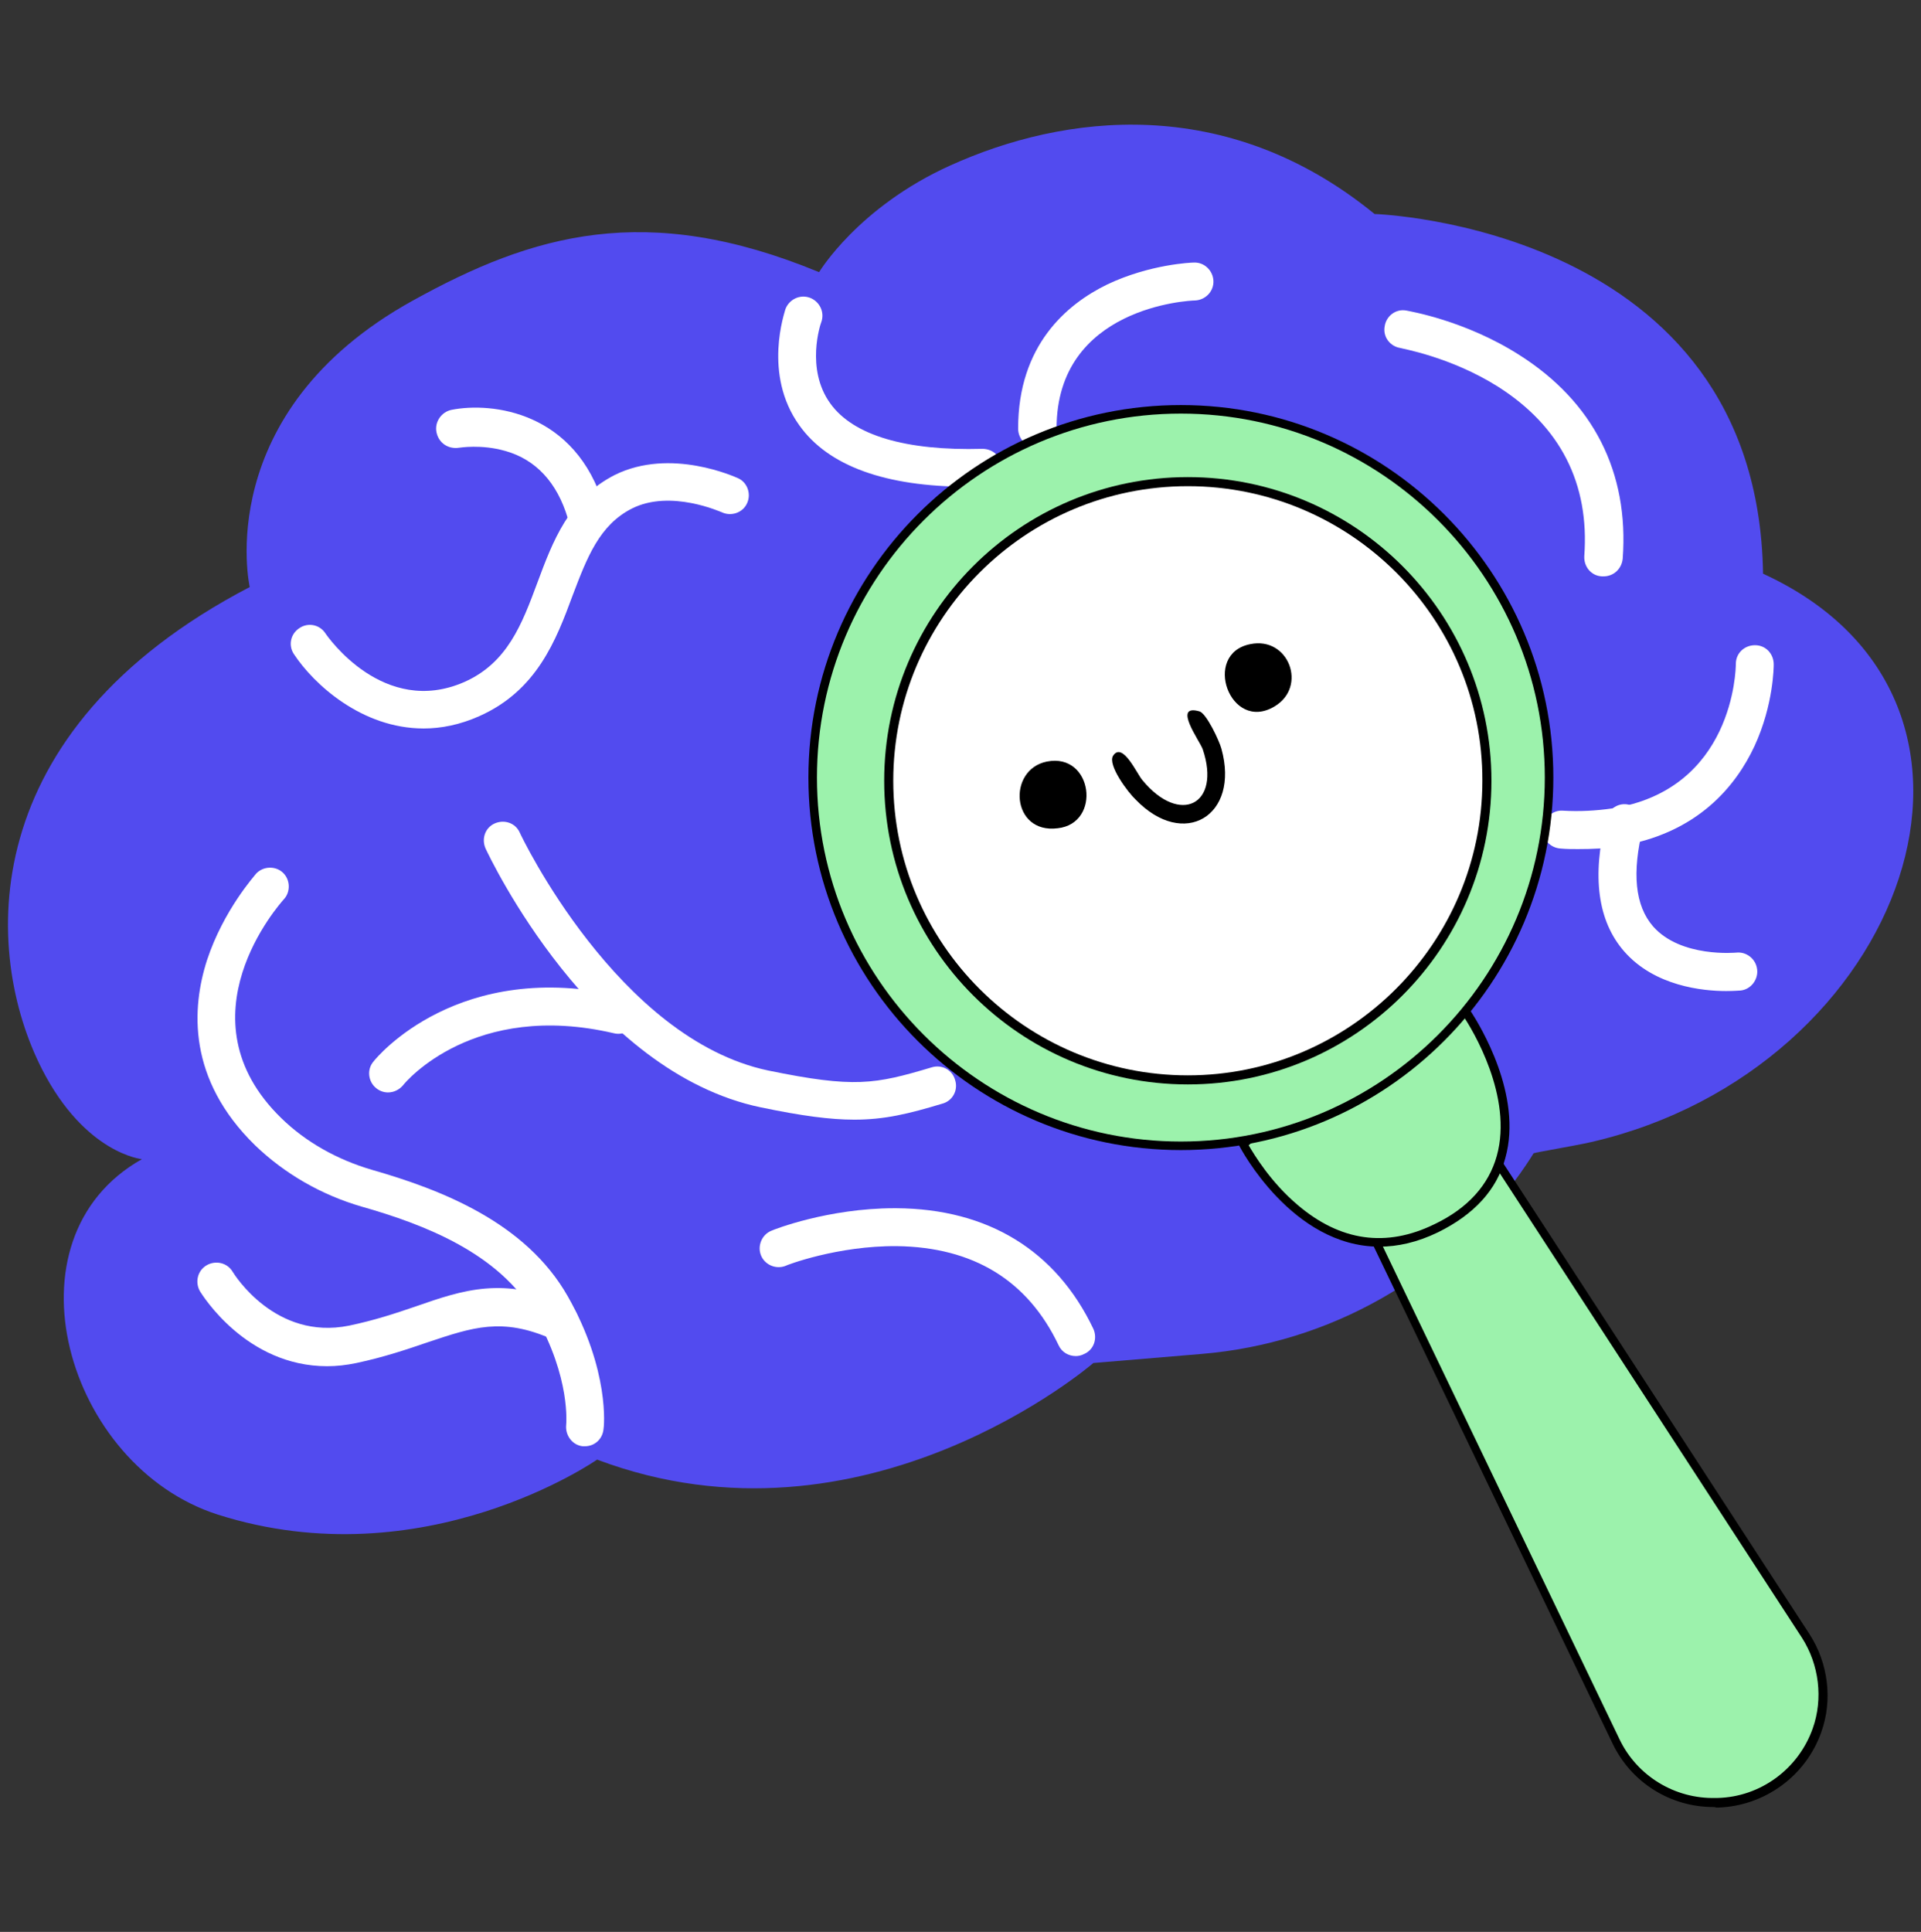
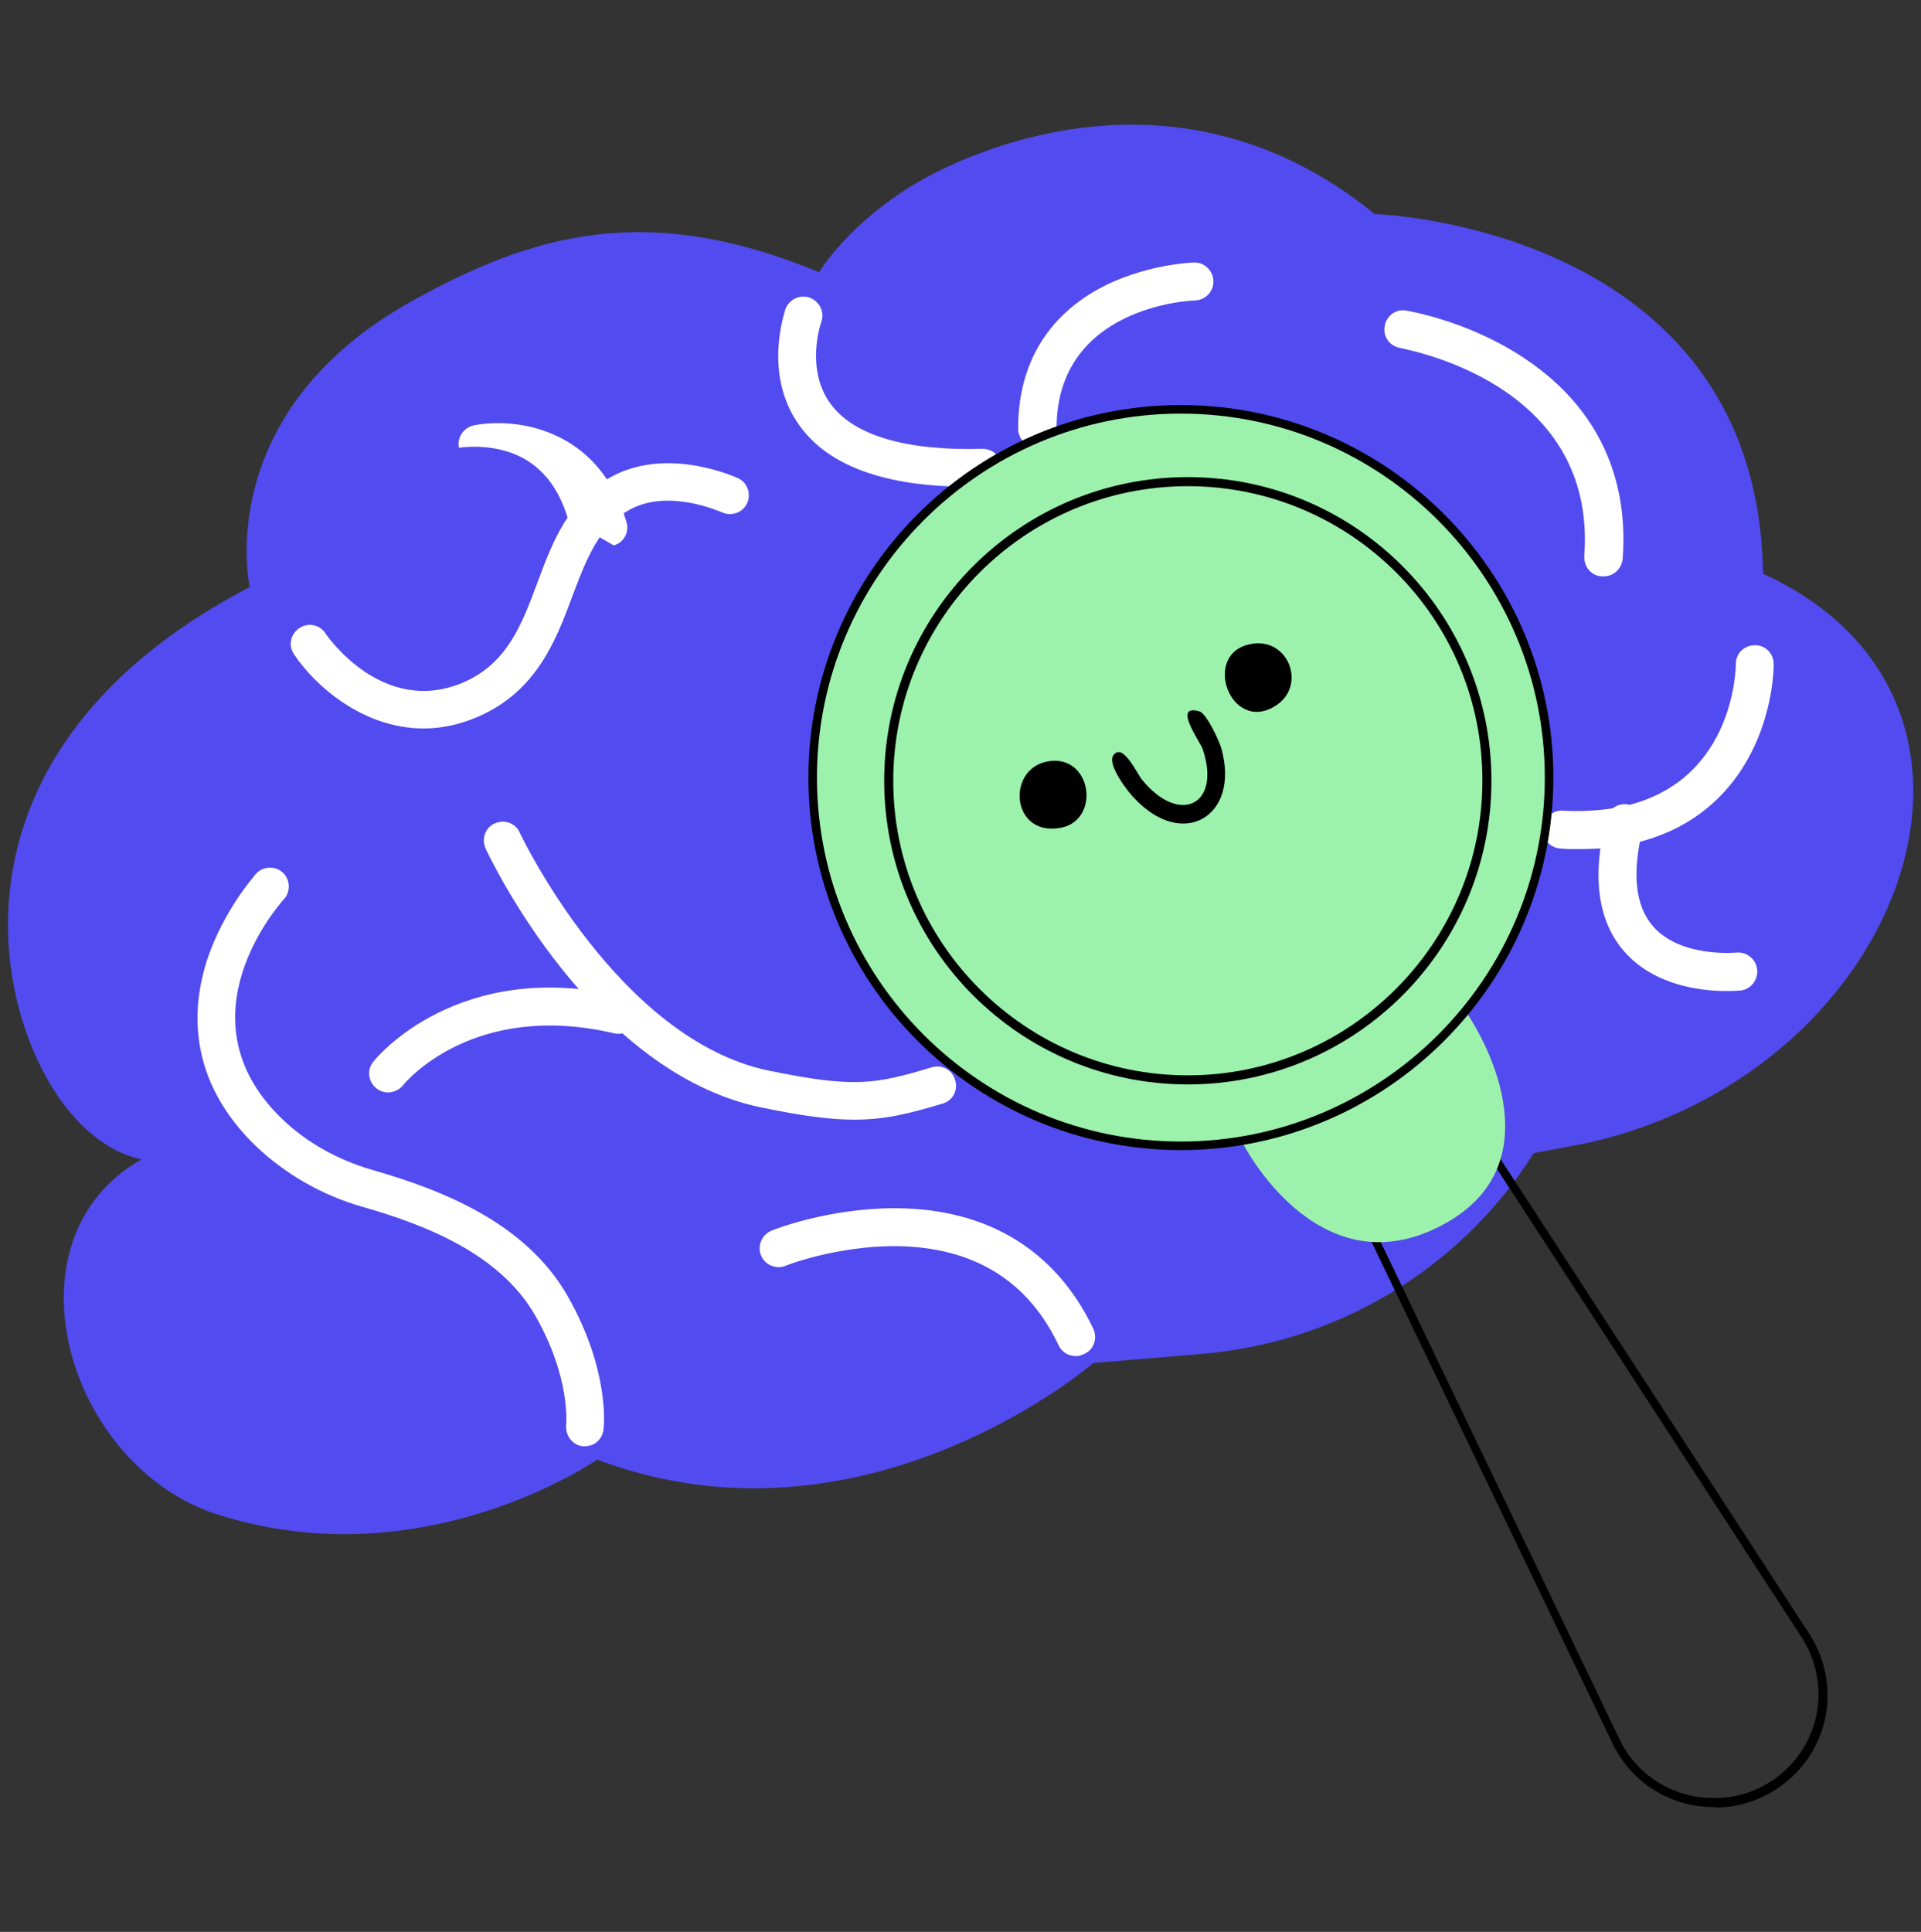
<svg xmlns="http://www.w3.org/2000/svg" version="1.1" id="Layer_1" x="0px" y="0px" viewBox="0 0 360 362" style="enable-background:new 0 0 360 362;" xml:space="preserve">
  <rect x="0" y="0" width="360" height="362" fill="#333333" stroke="none" />
  <style type="text/css">
	.st0{fill:#E9FAFF;}
	.st1{fill:#524BEF;}
	.st2{fill:#F2AD86;stroke:#000000;stroke-width:2;stroke-miterlimit:10;}
	.st3{display:none;}
	.st4{display:inline;}
	.st5{display:inline;clip-path:url(#SVGID_00000169533311837043236300000011553383184601934767_);}
	.st6{fill:#45B0B0;}
	.st7{fill:#53727C;}
	.st8{fill:#FFC2B6;}
	.st9{fill:#FF9B4C;}
	.st10{fill:none;stroke:#FFFFFF;stroke-width:0.808;stroke-miterlimit:10;}
	.st11{fill:#FFFFFF;}
	.st12{fill:none;stroke:#7AA1B5;stroke-width:0.808;stroke-miterlimit:10;}
	.st13{fill:#000D29;}
	.st14{fill:#F79F8B;}
	.st15{fill:none;stroke:#F79F8B;stroke-width:0.808;stroke-miterlimit:10;}
	.st16{clip-path:url(#SVGID_00000075862345540242155680000012830378165346410673_);fill:#FFFFFF;}
	.st17{clip-path:url(#SVGID_00000075862345540242155680000012830378165346410673_);fill:#1A1A1A;}
	.st18{clip-path:url(#SVGID_00000093899728436721845640000015345176608825279140_);fill:#FFFFFF;}
	.st19{clip-path:url(#SVGID_00000093899728436721845640000015345176608825279140_);fill:#1A1A1A;}
	.st20{fill:#2E2E2E;}
	.st21{fill:none;stroke:#53727C;stroke-width:0.808;stroke-miterlimit:10;}
	.st22{fill:#9CF2AC;}
	.st23{fill:none;stroke:#524BEF;stroke-width:5;stroke-miterlimit:10;}
	.st24{fill:none;stroke:#000000;stroke-width:2;stroke-linecap:round;stroke-linejoin:round;stroke-miterlimit:10;}
	.st25{fill:#FFDDD7;}
	.st26{fill:none;stroke:#000000;stroke-width:0.955;stroke-linecap:round;stroke-linejoin:round;stroke-miterlimit:10;}
	.st27{opacity:0.47;fill:#FFC3B0;}
	.st28{fill:none;stroke:#000000;stroke-width:3;stroke-linecap:round;stroke-linejoin:round;stroke-miterlimit:10;}
	.st29{fill:none;stroke:#524BEF;stroke-width:4;stroke-miterlimit:10;}
	.st30{fill:none;stroke:#FFFFFF;stroke-width:11;stroke-linecap:round;stroke-linejoin:round;stroke-miterlimit:10;}
	.st31{fill:#9CF2AC;stroke:#000000;stroke-width:2.5;stroke-miterlimit:10;}
	.st32{fill:#FFFFFF;stroke:#000000;stroke-width:2.5;stroke-miterlimit:10;}
	.st33{fill:#FFFFFF;stroke:#524BEF;stroke-width:5;stroke-miterlimit:10;}
	.st34{fill:none;stroke:#524BEF;stroke-width:7;stroke-miterlimit:10;}
	.st35{fill:none;stroke:#524BEF;stroke-width:3;stroke-miterlimit:10;}
	.st36{fill-rule:evenodd;clip-rule:evenodd;fill:#524BEF;}
	.st37{fill:#CEE4EF;}
	.st38{clip-path:url(#SVGID_00000022523851242951385270000001279604122612700847_);fill:#FFFFFF;}
	.st39{clip-path:url(#SVGID_00000022523851242951385270000001279604122612700847_);fill:#034EA2;}
	.st40{clip-path:url(#SVGID_00000022523851242951385270000001279604122612700847_);fill:#FBED21;}
	.st41{clip-path:url(#SVGID_00000022523851242951385270000001279604122612700847_);}
	.st42{clip-path:url(#SVGID_00000135686989099626983880000009238707550980520626_);fill:#034EA2;}
	.st43{clip-path:url(#SVGID_00000175303331567861863450000017717219184916304274_);fill:#FFFFFF;}
	.st44{clip-path:url(#SVGID_00000175303331567861863450000017717219184916304274_);fill:#034EA2;}
	.st45{clip-path:url(#SVGID_00000175303331567861863450000017717219184916304274_);fill:#FBED21;}
	.st46{clip-path:url(#SVGID_00000175303331567861863450000017717219184916304274_);}
	.st47{clip-path:url(#SVGID_00000004516470852968009400000014005840226113536678_);fill:#034EA2;}
	.st48{opacity:0.62;}
	.st49{fill:#CFEAF9;}
	.st50{fill:#DD7C62;stroke:#0C0C0C;stroke-width:1.2;stroke-miterlimit:10;}
	.st51{fill:#DCECF7;}
	.st52{fill:#263238;}
	.st53{fill:#C99077;}
	.st54{fill:#524BEF;stroke:#DCECF7;stroke-width:3;stroke-miterlimit:10;}
	.st55{fill:#DD7C62;stroke:#0C0C0C;stroke-miterlimit:10;}
	.st56{fill:#001F34;}
	.st57{fill:#524BEF;stroke:#524BEF;stroke-width:2;stroke-miterlimit:10;}
	.st58{fill:none;stroke:#524BEF;stroke-width:12;stroke-linecap:round;stroke-linejoin:round;stroke-miterlimit:10;}
	.st59{clip-path:url(#SVGID_00000097467905723626834600000015922553027852326279_);fill:#FFFFFF;}
	.st60{clip-path:url(#SVGID_00000097467905723626834600000015922553027852326279_);fill:#034EA2;}
	.st61{clip-path:url(#SVGID_00000097467905723626834600000015922553027852326279_);fill:#FBED21;}
	.st62{clip-path:url(#SVGID_00000097467905723626834600000015922553027852326279_);}
	.st63{clip-path:url(#SVGID_00000077290563618066655930000015237801613155261061_);fill:#034EA2;}
	.st64{clip-path:url(#SVGID_00000145046748393171371430000010756368186693419692_);fill:#FFFFFF;}
	.st65{clip-path:url(#SVGID_00000145046748393171371430000010756368186693419692_);fill:#034EA2;}
	.st66{clip-path:url(#SVGID_00000145046748393171371430000010756368186693419692_);fill:#FBED21;}
	.st67{clip-path:url(#SVGID_00000145046748393171371430000010756368186693419692_);}
	.st68{clip-path:url(#SVGID_00000042707744999474431970000005226801350956948122_);fill:#034EA2;}
	.st69{clip-path:url(#SVGID_00000067956317534008160670000010833301469599665287_);fill:#FFFFFF;}
	.st70{clip-path:url(#SVGID_00000067956317534008160670000010833301469599665287_);fill:#034EA2;}
	.st71{clip-path:url(#SVGID_00000067956317534008160670000010833301469599665287_);fill:#FBED21;}
	.st72{clip-path:url(#SVGID_00000067956317534008160670000010833301469599665287_);}
	.st73{clip-path:url(#SVGID_00000155125750622247923890000015489847372017797761_);fill:#034EA2;}
	.st74{fill:#BAD3DD;}
	.st75{fill:#E8F3F9;}
	.st76{fill-rule:evenodd;clip-rule:evenodd;fill:#E9FAFF;}
	.st77{opacity:0.69;}
	.st78{fill:#4242E5;}
	.st79{fill:#EBF8FC;}
	.st80{fill:#B8D0DD;}
	.st81{fill-rule:evenodd;clip-rule:evenodd;fill:#9CF2AC;}
	.st82{clip-path:url(#SVGID_00000076573953982873041190000013622036393987616409_);fill:#FFFFFF;}
	.st83{clip-path:url(#SVGID_00000076573953982873041190000013622036393987616409_);fill:#034EA2;}
	.st84{clip-path:url(#SVGID_00000076573953982873041190000013622036393987616409_);fill:#FBED21;}
	.st85{clip-path:url(#SVGID_00000076573953982873041190000013622036393987616409_);}
	.st86{clip-path:url(#SVGID_00000102535112540875538310000011489264898746595503_);fill:#034EA2;}
	.st87{fill:none;stroke:#524BEF;stroke-width:9;stroke-linecap:round;stroke-linejoin:round;stroke-miterlimit:10;}
	.st88{opacity:0.89;}
	.st89{fill:#FFDDD7;stroke:#000000;stroke-width:1.3;stroke-miterlimit:10;}
	.st90{fill:none;stroke:#363052;stroke-linecap:round;stroke-linejoin:round;stroke-miterlimit:10;}
	.st91{fill:none;stroke:#BAD3DD;stroke-width:5;stroke-linecap:round;stroke-linejoin:round;stroke-miterlimit:10;}
	.st92{opacity:0.47;fill:#BAD3DD;}
	.st93{fill:#41D1E9;}
	.st94{fill:none;stroke:#363052;stroke-width:0.548;stroke-linecap:round;stroke-linejoin:round;stroke-miterlimit:10;}
	.st95{opacity:0.23;fill:#FFFFFF;}
</style>
  <g>
    <g>
      <path class="st1" d="M298.2,214c-3.6,0.8-10.3,1.9-10.8,2.1c0,0-0.9,1.5-2.6,3.9c-13.9,19.4-35.7,31.7-59.6,33.7l-20.3,1.7    c0,0-42.8,37-93,18.1c0,0-32.4,22.6-71.1,10.3c-28.4-9.1-40.7-51.7-14.2-66.6c0,0-10.6-1-18.7-16.8C-3.3,178.5-5,137,46.8,110    c0,0-7.4-32.7,30.6-53.7c22.4-12.4,43.7-18.7,76.1-5.3c0,0,7.3-12.2,24.6-20c21.2-9.6,51.7-13.6,79.5,9.1c0,0,71.8,2.2,72.8,67.4    l0,0C382.3,131.3,357.1,200.4,298.2,214z" />
    </g>
    <g>
      <path class="st11" d="M79.4,136.5c-11.6,0-20.6-8.3-24.3-13.9c-1.1-1.6-0.7-3.8,1-4.9c1.6-1.1,3.8-0.7,4.9,1l0,0    c0.4,0.6,10.9,15.7,26,9.1c8.1-3.6,10.8-10.8,13.7-18.6c2.9-7.8,5.9-15.8,14.5-20.2c10.5-5.2,22.6,0.4,23.1,0.6    c1.8,0.8,2.5,3,1.7,4.7c-0.8,1.8-3,2.5-4.7,1.7c-0.1,0-9.6-4.4-16.9-0.7c-6.1,3.1-8.4,9.2-11.1,16.3c-3.1,8.4-6.7,17.8-17.5,22.6    C86.2,135.8,82.7,136.5,79.4,136.5z" />
    </g>
    <g>
      <path class="st11" d="M109.6,271c-0.1,0-0.3,0-0.4,0c-1.9-0.2-3.3-2-3.1-4c0-0.1,0.9-8.8-5.8-20.5c-6.7-11.7-20.9-17.1-32.5-20.4    c-7.6-2.2-14.5-6.2-20-11.5c-12.7-12.4-11.9-25.7-9-34.7c3.1-9.4,9-15.9,9.2-16.2c1.3-1.4,3.6-1.5,5-0.2c1.4,1.3,1.5,3.6,0.2,5    l0,0c-0.8,0.9-19.8,22.2-0.5,41c4.6,4.5,10.5,7.8,17,9.7c12.9,3.7,28.8,9.8,36.7,23.7c7.9,13.9,6.8,24.5,6.7,24.9    C112.9,269.7,111.4,271,109.6,271z" />
    </g>
    <g>
-       <path class="st11" d="M61.3,256c-15.2,0-23.4-13.4-23.8-14c-1-1.7-0.5-3.9,1.2-4.9c1.7-1,3.9-0.5,4.9,1.2    c0.3,0.5,8,12.9,21.8,10.1c4.8-1,8.7-2.3,12.5-3.6c8.9-3.1,16.5-5.7,28.4-0.4c1.8,0.8,2.6,2.9,1.8,4.7c-0.8,1.8-2.9,2.6-4.7,1.8    c-9.3-4.1-14.8-2.2-23.2,0.6c-3.8,1.3-8.2,2.8-13.4,3.9C64.9,255.8,63.1,256,61.3,256z" />
-     </g>
+       </g>
    <g>
      <path class="st11" d="M160.1,209.8c-4.5,0-9.8-0.7-17.5-2.3c-31.8-6.6-50.8-46.8-51.6-48.5c-0.8-1.8-0.1-3.9,1.7-4.7    c1.8-0.8,3.9-0.1,4.7,1.7c0.2,0.5,18.4,38.7,46.6,44.6c16.1,3.3,19.9,2.6,30.6-0.6c1.9-0.6,3.9,0.5,4.4,2.4    c0.6,1.9-0.5,3.9-2.4,4.4C170.3,208.7,165.8,209.8,160.1,209.8z" />
    </g>
    <g>
      <path class="st11" d="M72.7,204.7c-0.8,0-1.6-0.3-2.2-0.8c-1.5-1.2-1.8-3.5-0.5-5c0.6-0.8,16-19.4,46.7-12.2    c1.9,0.4,3.1,2.4,2.6,4.3c-0.4,1.9-2.4,3.1-4.3,2.6c-26.2-6.1-39,9.1-39.5,9.8C74.8,204.2,73.8,204.7,72.7,204.7z" />
    </g>
    <g>
-       <path class="st11" d="M109.8,99.6c-1.5,0-2.9-1-3.4-2.5c-2-6.7-6-11-11.7-12.6c-4.5-1.3-8.6-0.6-8.7-0.6C84,84.2,82.2,83,81.8,81    c-0.4-1.9,0.9-3.8,2.8-4.2c7.6-1.5,23.3,0.3,28.6,18.1c0.6,1.9-0.5,3.9-2.4,4.4C110.5,99.5,110.1,99.6,109.8,99.6z" />
+       <path class="st11" d="M109.8,99.6c-1.5,0-2.9-1-3.4-2.5c-2-6.7-6-11-11.7-12.6c-4.5-1.3-8.6-0.6-8.7-0.6c-0.4-1.9,0.9-3.8,2.8-4.2c7.6-1.5,23.3,0.3,28.6,18.1c0.6,1.9-0.5,3.9-2.4,4.4C110.5,99.5,110.1,99.6,109.8,99.6z" />
    </g>
    <g>
      <path class="st11" d="M181.4,91.2c-15.5,0-26.2-3.9-31.6-11.5c-6.9-9.6-2.7-21.3-2.6-21.8c0.7-1.8,2.7-2.8,4.6-2.1    c1.8,0.7,2.8,2.7,2.1,4.6c-0.1,0.2-3,8.7,1.7,15.2c4.3,6,14.2,8.9,28.5,8.5c2,0,3.6,1.5,3.7,3.5c0.1,2-1.5,3.6-3.5,3.7    C183.3,91.2,182.3,91.2,181.4,91.2z" />
    </g>
    <g>
      <path class="st11" d="M194.4,83.9c-2,0-3.6-1.6-3.6-3.6c0-15.6,9.1-23.3,16.7-27c8-3.8,15.8-4.1,16.2-4.1c2-0.1,3.6,1.5,3.7,3.4    c0.1,2-1.5,3.6-3.4,3.7l0,0c-1.1,0-26,1.2-26,24C198,82.3,196.4,83.9,194.4,83.9C194.4,83.9,194.4,83.9,194.4,83.9z" />
    </g>
    <g>
      <path class="st11" d="M300.5,108c-0.1,0-0.2,0-0.3,0c-2-0.1-3.4-1.8-3.3-3.8c1-13.6-4.5-24.3-16.1-31.7c-9-5.7-18.3-7.2-18.4-7.3    c-1.9-0.3-3.3-2.1-2.9-4.1c0.3-1.9,2.1-3.3,4.1-2.9c0.4,0.1,10.9,1.8,21.1,8.3c13.9,8.8,20.6,22,19.4,38.2    C303.9,106.6,302.4,108,300.5,108z" />
    </g>
    <g>
      <path class="st11" d="M295.7,159.1c-1,0-2.1,0-3.2-0.1c-2-0.1-3.5-1.8-3.4-3.7s1.8-3.5,3.7-3.4c3.3,0.2,6.4,0,9.2-0.4    c22.9-3.5,23.3-26.1,23.3-27.1c0-2,1.6-3.5,3.6-3.5c0,0,0,0,0,0c2,0,3.5,1.6,3.5,3.6c0,0.3,0,7.5-3.6,15.3    c-3.4,7.3-10.6,16.5-25.7,18.8C300.9,159,298.4,159.1,295.7,159.1z" />
    </g>
    <g>
      <path class="st11" d="M323.5,185.7c-4.4,0-13.4-0.9-19.1-7.4c-5-5.7-6.1-14.1-3.4-24.9c0.5-1.9,2.4-3.1,4.3-2.6    c1.9,0.5,3.1,2.4,2.6,4.3c-2.1,8.4-1.5,14.6,1.9,18.5c5.2,5.9,15.5,4.9,15.6,4.9c1.9-0.2,3.7,1.2,3.9,3.2c0.2,1.9-1.2,3.7-3.1,3.9    C326,185.6,325,185.7,323.5,185.7z" />
    </g>
    <g>
      <path class="st11" d="M201.6,254.1c-1.3,0-2.6-0.7-3.2-2c-5.8-12.2-16-18.4-30.3-18.6c-11.2-0.1-20.8,3.6-20.9,3.7    c-1.8,0.7-3.9-0.2-4.6-2c-0.7-1.8,0.2-3.9,2-4.6c0.4-0.2,10.6-4.2,23-4.2c0.1,0,0.3,0,0.4,0c17.1,0.1,29.9,7.9,36.9,22.6    c0.8,1.8,0.1,3.9-1.7,4.7C202.6,254,202.1,254.1,201.6,254.1z" />
    </g>
    <g>
-       <path class="st22" d="M254.9,226.6l47.9,99.7c3.4,7.2,10.8,11.7,18.8,11.4l0.4,0c8.4-0.2,15.8-5.6,18.5-13.5l0,0    c2.1-5.9,1.3-12.4-2.1-17.7l-62.2-95.7L254.9,226.6z" />
      <path d="M321.1,338.6c-8.1,0-15.4-4.6-18.9-11.9l-48.2-100.3l22.4-16.6l62.7,96.4c3.5,5.4,4.4,12.3,2.2,18.4    c-2.9,8.2-10.6,13.8-19.3,14.1l-0.4,0C321.4,338.6,321.2,338.6,321.1,338.6z M255.9,226.8l47.6,99.1c3.3,6.9,10.4,11.2,18,11    l0.4,0c8-0.2,15.1-5.4,17.8-13c2-5.6,1.2-12-2-17l-61.8-95L255.9,226.8z" />
    </g>
    <g>
      <path class="st22" d="M233,214.4c0,0,13.6,26.7,36.2,15.7c21.3-10.3,10.9-32.4,5.8-40.1C269.9,182.4,233,214.4,233,214.4z" />
-       <path d="M258.5,233.6c-16.4,0-26.1-18.6-26.2-18.8l-0.3-0.6l0.5-0.4c1.2-1.1,29.8-25.7,40-25.7c0.3,0,0.5,0,0.7,0    c1.1,0.2,2,0.7,2.5,1.5c1.6,2.5,9.7,15.6,6.4,27.4c-1.6,6-5.9,10.6-12.6,13.9C265.6,232.8,261.9,233.6,258.5,233.6z M234,214.6    c1,1.7,4.1,6.9,9.2,11.2c8,6.8,16.6,8,25.6,3.6c6.3-3,10.2-7.4,11.7-12.8c3.1-11.1-4.6-23.7-6.2-26.1c-0.3-0.4-0.7-0.7-1.4-0.8    C265.8,188.8,242.9,207,234,214.6z" />
    </g>
    <g>
      <circle class="st22" cx="221.3" cy="145.7" r="69" />
      <path d="M221.3,215.5c-38.5,0-69.8-31.3-69.8-69.8c0-38.5,31.3-69.8,69.8-69.8s69.8,31.3,69.8,69.8    C291.1,184.2,259.8,215.5,221.3,215.5z M221.3,77.5c-37.6,0-68.2,30.6-68.2,68.2s30.6,68.2,68.2,68.2s68.2-30.6,68.2-68.2    S258.9,77.5,221.3,77.5z" />
    </g>
    <g>
-       <circle class="st11" cx="222.6" cy="146.3" r="56.1" />
      <path d="M222.6,203.2c-31.4,0-56.9-25.5-56.9-56.9s25.5-56.9,56.9-56.9s56.9,25.5,56.9,56.9S254,203.2,222.6,203.2z M222.6,91.1    c-30.5,0-55.2,24.8-55.2,55.2c0,30.5,24.8,55.2,55.2,55.2s55.2-24.8,55.2-55.2C277.9,115.9,253.1,91.1,222.6,91.1z" />
    </g>
    <g>
      <g>
        <path d="M208.6,141.6c1.8-2.7,4.5,3.5,5.5,4.6c7,8.5,14.8,4.6,11.3-5.8c-0.5-1.5-5.8-8.6-0.6-7.1c1.3,0.4,3.7,5.5,4.1,7     c3.5,12.6-7.1,18.9-16.1,9.5C211.4,148.5,207.5,143.3,208.6,141.6z" />
      </g>
      <g>
        <path d="M196.2,142.7c8.6-1.7,10.3,11.6,2,12.5C189.5,156.3,188.7,144.2,196.2,142.7z" />
      </g>
      <g>
        <path d="M234.3,120.7c7.2-1.5,10.8,8,4.5,11.7C230.5,137.3,225.2,122.5,234.3,120.7z" />
      </g>
    </g>
  </g>
</svg>